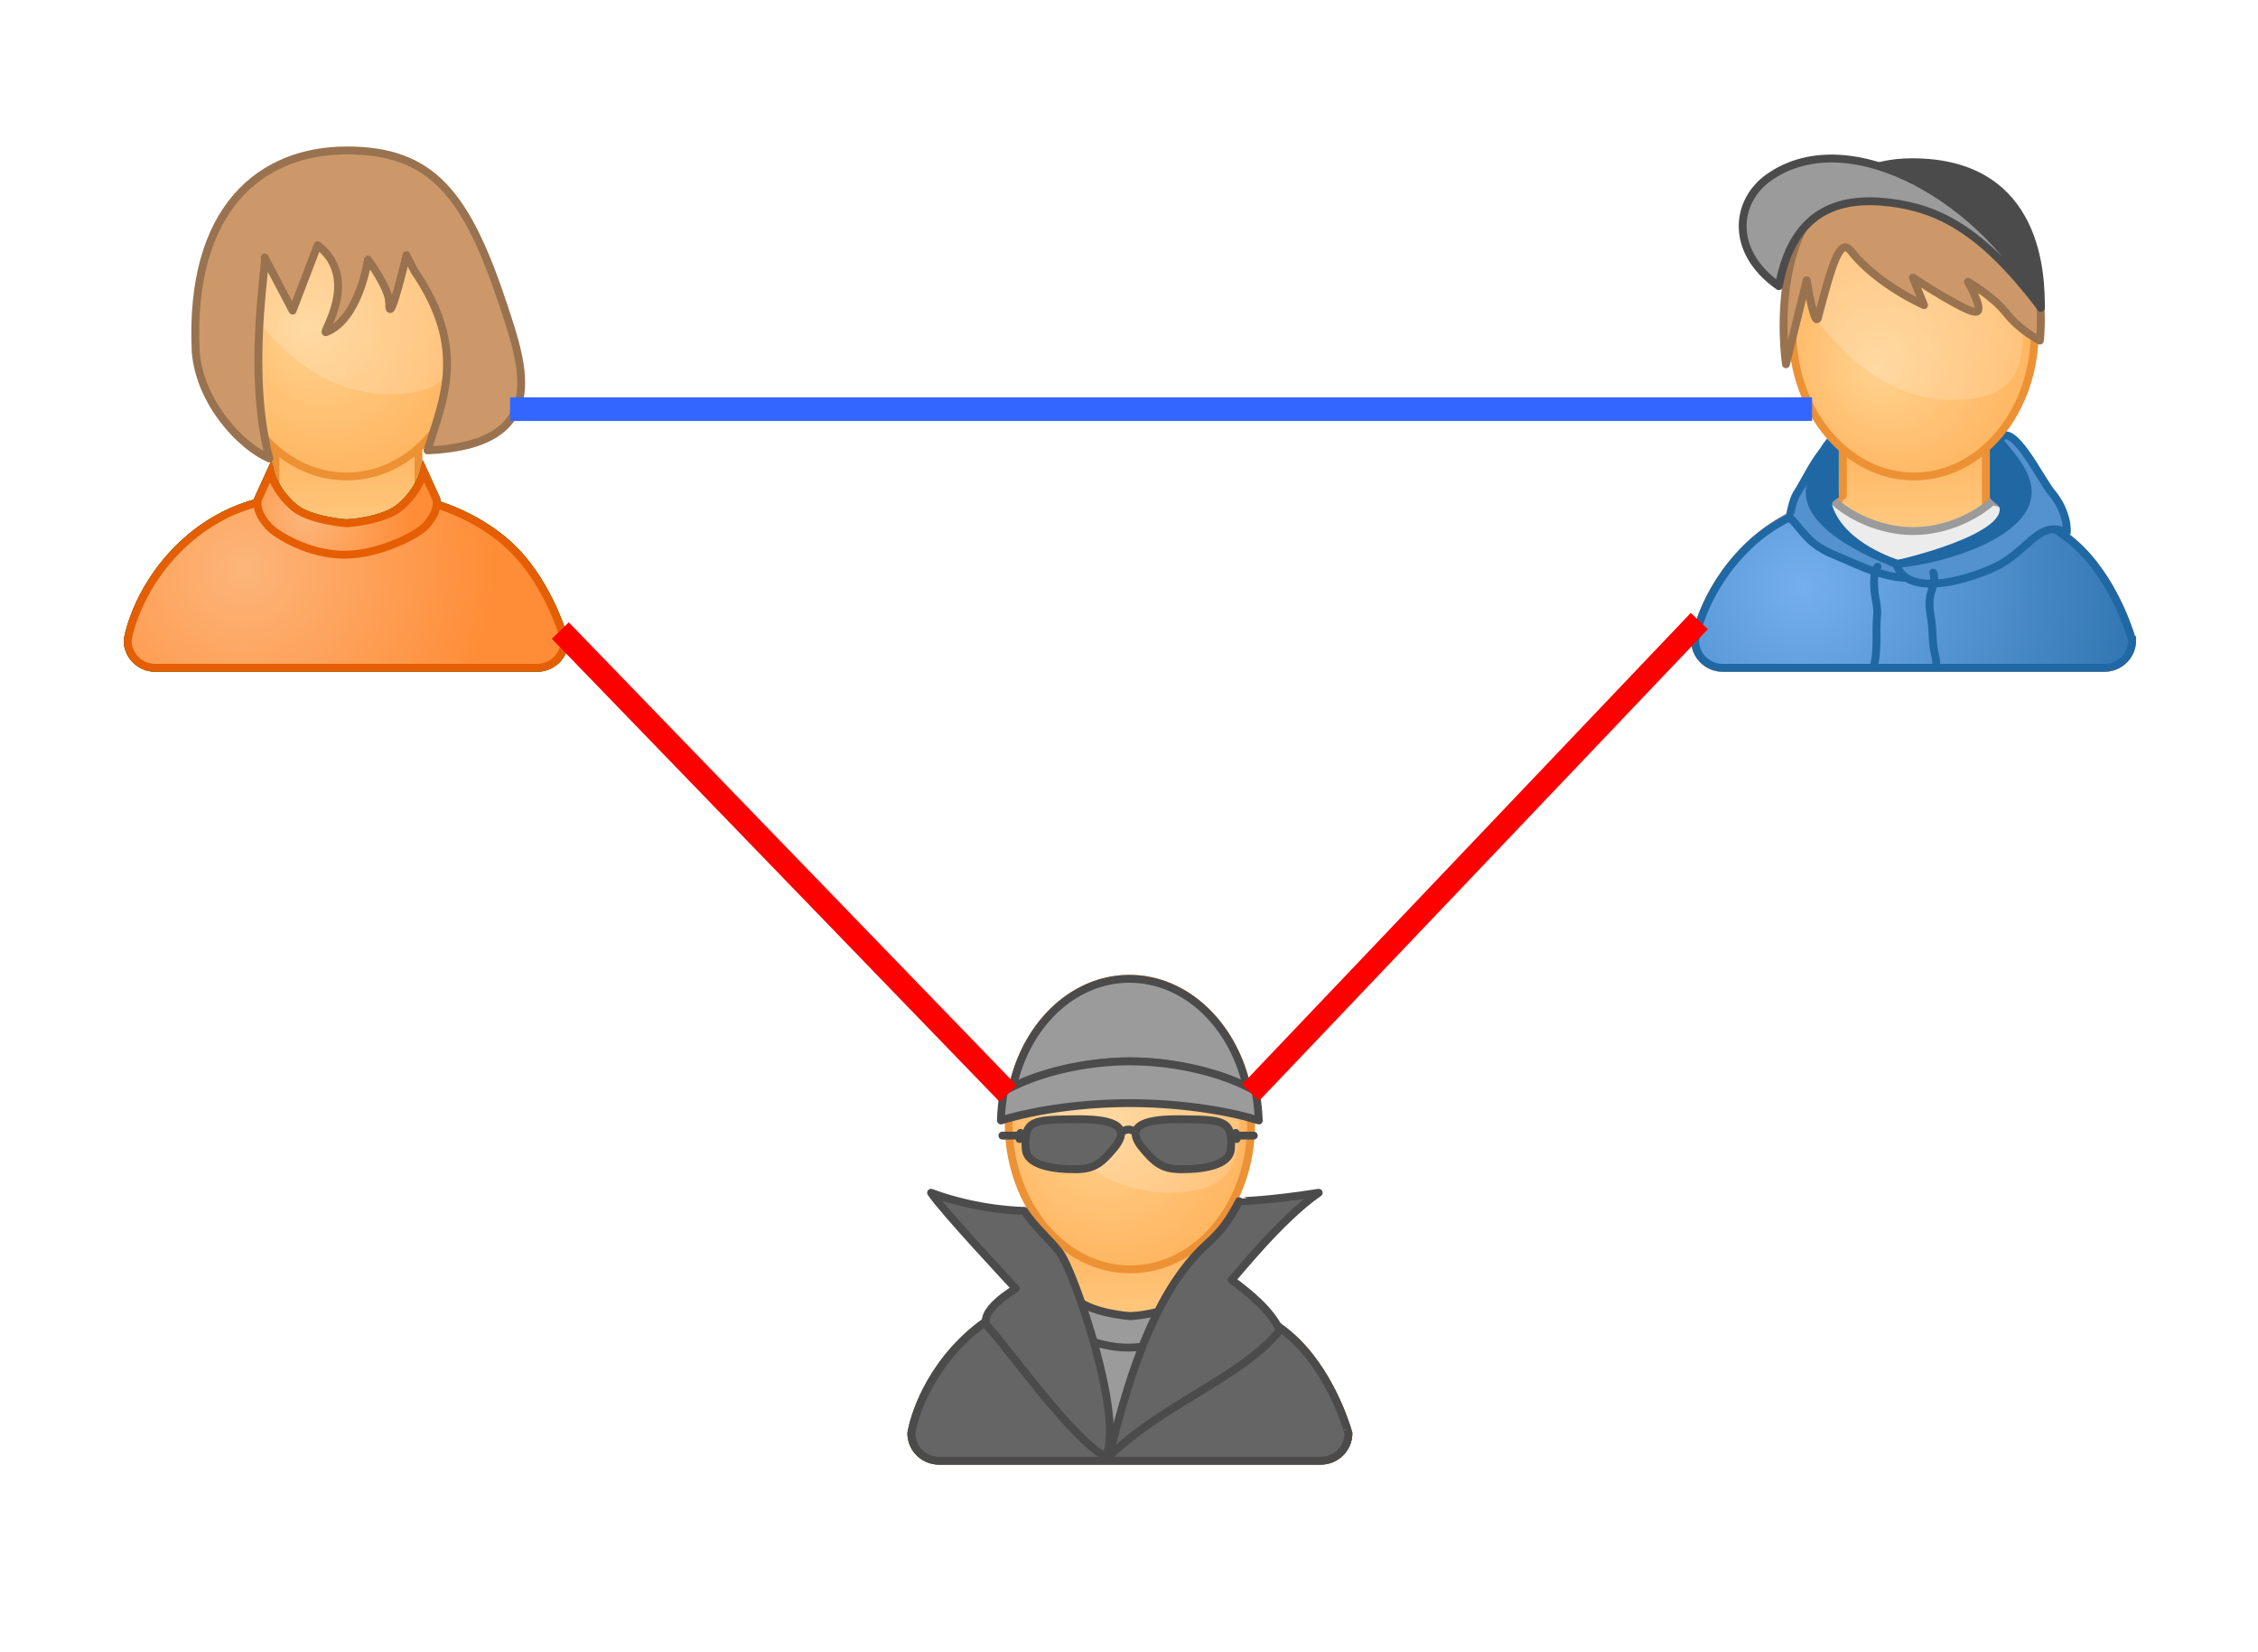
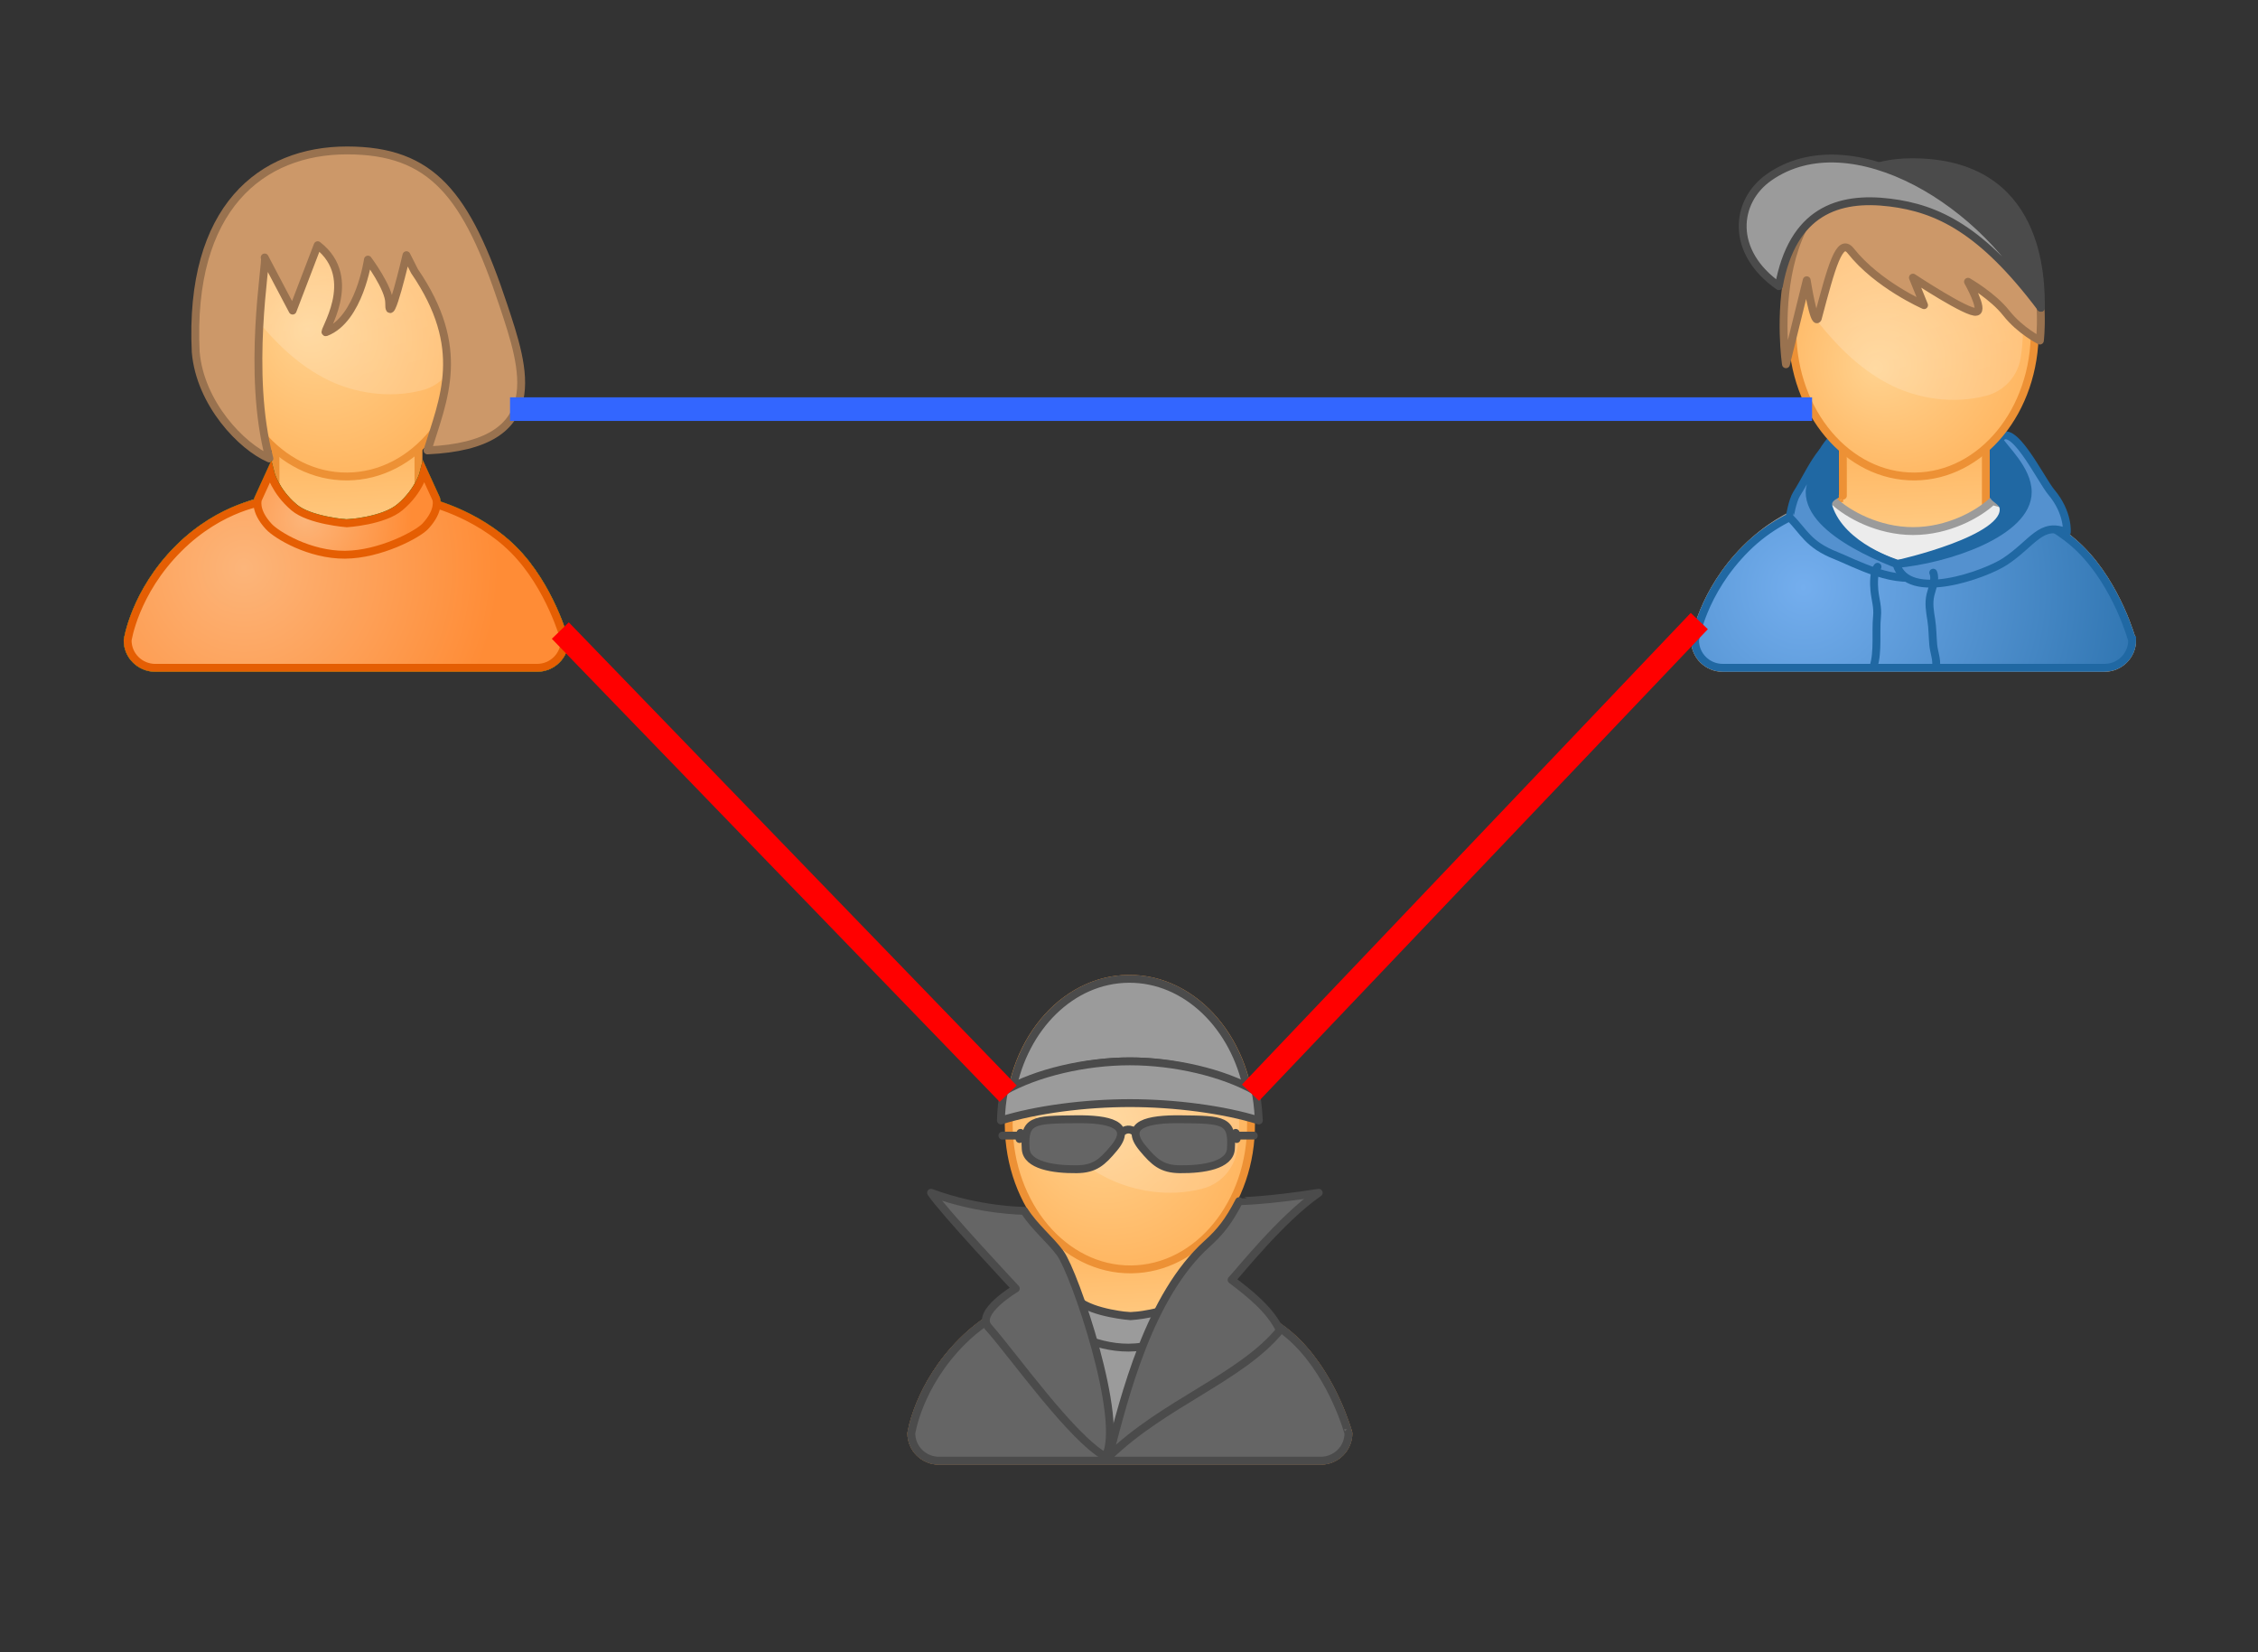
<svg xmlns="http://www.w3.org/2000/svg" fill-opacity="1" color-rendering="auto" color-interpolation="auto" stroke="black" text-rendering="auto" stroke-linecap="square" width="287" stroke-miterlimit="10" stroke-opacity="1" shape-rendering="auto" fill="black" stroke-dasharray="none" font-weight="normal" stroke-width="1" height="210" font-family="'Dialog'" font-style="normal" stroke-linejoin="miter" font-size="12" stroke-dashoffset="0" image-rendering="auto">
  <rect width="100%" height="100%" fill="#333333" stroke="none" />
  <defs id="genericDefs" />
  <g>
    <defs id="defs1">
      <clipPath clipPathUnits="userSpaceOnUse" id="clipPath1">
        <path d="M0 0 L287 0 L287 210 L0 210 L0 0 Z" />
      </clipPath>
      <clipPath clipPathUnits="userSpaceOnUse" id="clipPath2">
        <path d="M270 202 L557 202 L557 412 L270 412 L270 202 Z" />
      </clipPath>
      <clipPath clipPathUnits="userSpaceOnUse" id="clipPath3">
        <path d="M-15.723 -18.619 L271.277 -18.619 L271.277 191.381 L-15.723 191.381 L-15.723 -18.619 Z" />
      </clipPath>
      <clipPath clipPathUnits="userSpaceOnUse" id="clipPath4">
        <path d="M-214.945 -18.619 L72.055 -18.619 L72.055 191.381 L-214.945 191.381 L-214.945 -18.619 Z" />
      </clipPath>
      <clipPath clipPathUnits="userSpaceOnUse" id="clipPath5">
        <path d="M-115.334 -119.397 L171.667 -119.397 L171.667 90.603 L-115.334 90.603 L-115.334 -119.397 Z" />
      </clipPath>
    </defs>
    <g fill="white" transform="translate(-270,-202)" stroke="white">
-       <rect x="270" width="287" height="210" y="202" clip-path="url(#clipPath2)" stroke="none" />
-     </g>
+       </g>
    <g transform="matrix(1,0,0,1,15.723,18.619)">
      <g clip-path="url(#clipPath3)">
        <svg xml:space="preserve" opacity="1" margin-top="0" indent="0" writing-mode="lr-tb" stop-color="rgb(0, 0, 0)" shape-rendering="auto" glyph-orientation-horizontal="0deg" color-profile="auto" lighting-color="rgb(255, 255, 255)" color="rgb(0, 0, 0)" xml:id="svg1.Ebene_1" font-weight="400" alignment-baseline="auto" font-style="normal" version="1.1" color-interpolation-filters="linearrgb" text-anchor="start" stroke-linecap="butt" color-interpolation="srgb" font-variant="normal" margin-left="0" solid-color="rgb(0, 0, 0)" word-spacing="normal" fill-opacity="1" text-rendering="auto" clip-path="none" text-decoration="none" letter-spacing="normal" viewBox="0 0 57 67" glyph-orientation-vertical="auto" margin-right="0" display="inline" font-size-adjust="none" margin-bottom="0" overflow="visible" fill="rgb(0, 0, 0)" font-stretch="normal" stroke-dasharray="none" id="svg1.Ebene_1" stroke-miterlimit="4" stop-opacity="1" color-rendering="auto" font-size="12" pointer-events="visiblepainted" mask="none" direction="ltr" baseline-shift="baseline" enable-background="new 0 0 57 67" fill-rule="nonzero" image-rendering="auto" solid-opacity="1" stroke-dashoffset="0" width="57px" marker-end="none" clip="auto" cursor="auto" stroke="none" filter="none" visibility="visible" kerning="auto" stroke-width="1" font-family="&quot;Arial&quot;,&quot;Helvetica&quot;,sans-serif" flood-opacity="1" clip-rule="nonzero" src="none" height="67px" text-align="inherit" line-height="normal" unicode-bidi="normal" stroke-linejoin="miter" stroke-opacity="1" flood-color="rgb(0, 0, 0)" dominant-baseline="auto" marker-start="none" x="0px" marker-mid="none" y="0px">
          <g>
            <linearGradient gradientTransform="matrix(1 0 0 1 0.32 -3091.766)" x1="26.34" x2="27.581" gradientUnits="userSpaceOnUse" y1="3115.727" y2="3145.524" id="svg1.SVGID_1_" xml:id="svg1.SVGID_1_">
              <stop offset="0.271" style="stop-color:#FFAB4F" />
              <stop offset="1" style="stop-color:#FFD28F" />
            </linearGradient>
            <path fill="url(#svg1.SVGID_1_)" d="M49.529,51.225c-4.396-4.396-10.951-5.884-12.063-6.109   V37.8H19.278c0,0,0.038,6.903,0,6.868c0,0-6.874,0.997-12.308,6.432C1.378,56.691,0.5,62.77,0.5,62.77   c0,1.938,1.575,3.492,3.523,3.492h48.51c1.947,0,3.521-1.558,3.521-3.492C56.055,62.768,54.211,55.906,49.529,51.225z" stroke-miterlimit="10" stroke="#ED9135" />
            <radialGradient gradientTransform="matrix(1 0 0 1 0.32 -3091.766)" gradientUnits="userSpaceOnUse" r="23.425" cx="27.584" cy="3117.492" id="svg1.face_x5F_white_1_" fx="23.014" fy="3115.002" xml:id="svg1.face_x5F_white_1_">
              <stop offset="0" style="stop-color:#FFD28F" />
              <stop offset="1" style="stop-color:#FFAB4F" />
            </radialGradient>
            <path fill="url(#svg1.face_x5F_white_1_)" id="svg1.face_x5F_white_3_" d="M43.676,23.357   c0.086,10.199-6.738,18.52-15.25,18.586c-8.5,0.068-15.464-8.146-15.55-18.344C12.794,13.4,19.618,5.079,28.123,5.012   C36.627,4.945,43.59,13.158,43.676,23.357z" stroke-miterlimit="10" xml:id="svg1.face_x5F_white_3_" stroke="#ED9135" />
            <linearGradient gradientTransform="matrix(0.275 0 0 -0.273 -1752.885 -3350.462)" x1="6468.5" x2="6492.129" gradientUnits="userSpaceOnUse" y1="-12286.859" y2="-12380.309" id="svg1.face_highlight_1_" xml:id="svg1.face_highlight_1_">
              <stop offset="0" style="stop-color:#FFFFFF;stop-opacity:0.24" />
              <stop offset="1" style="stop-color:#FFFFFF;stop-opacity:0.16" />
            </linearGradient>
            <path fill="url(#svg1.face_highlight_1_)" d="M28.415,5.625c-6.035,0.047-10.747,4.493-12.787,10.386   c-0.664,1.919-0.294,4.043,0.98,5.629c2.73,3.398,5.729,6.283,9.461,8.088c3.137,1.518,7.535,2.385,11.893,1.247   c2.274-0.592,3.988-2.459,4.375-4.766c0.187-1.094,0.293-2.289,0.283-3.553C42.54,13.244,36.729,5.56,28.415,5.625z" id="svg1.face_highlight_3_" xml:id="svg1.face_highlight_3_" />
            <path stroke-linecap="round" fill="#CC9869" stroke-linejoin="round" d="M28.372,0.5   C17.537,0.5,8.269,7.748,9.153,26.125c0.563,6.563,5.862,12.042,9.366,13.531c-2.929-10.968-0.304-25.021-0.585-25.526   c-0.281-0.505,3.536,6.728,3.536,6.728l3.183-8.312c5.541,4.28,0.393,11.309,1.049,11.058c4.26-1.631,5.34-9.228,5.34-9.228   s2.729,3.657,2.701,5.504c-0.054,3.562,2.194-6.067,2.194-6.067l1.027,2.031c6.727,9.822,3.684,16.208,1.648,22.781   c15.666-0.703,12.291-10.48,9.66-18.407C43.59,6.092,39.206,0.5,28.372,0.5z" id="svg1.Hair_Female_1_Brown_4_" stroke="#99724F" xml:id="svg1.Hair_Female_1_Brown_4_" />
            <radialGradient gradientTransform="matrix(1 0 0 -1 0.04 66.154)" gradientUnits="userSpaceOnUse" r="32.4" cx="15.241" id="svg1.collar_x5F_body_1_" cy="11.983" xml:id="svg1.collar_x5F_body_1_">
              <stop offset="0" style="stop-color:#FCB57A" />
              <stop offset="1" style="stop-color:#FF8C36" />
            </radialGradient>
            <path fill="url(#svg1.collar_x5F_body_1_)" d="M0.5,62.768c0,1.938,1.575,3.494,3.523,3.494   h48.51c1.947,0,3.521-1.559,3.521-3.494c0,0-1.844-6.861-6.525-11.543c-4.815-4.813-11.244-6.146-11.244-6.146   c-1.771,1.655-5.61,2.802-10.063,2.802c-4.453,0-8.292-1.146-10.063-2.802c0,0-5.755,0.586-11.189,6.021   C1.378,56.689,0.5,62.768,0.5,62.768z" id="svg1.collar_x5F_body_2_" xml:id="svg1.collar_x5F_body_2_" stroke="#E55E03" />
            <radialGradient gradientTransform="matrix(1 0 0 -1 0.04 66.154)" gradientUnits="userSpaceOnUse" r="9.282" cx="31.58" id="svg1.collar_x5F_r_1_" cy="17.957" xml:id="svg1.collar_x5F_r_1_">
              <stop offset="0" style="stop-color:#FCB57A" />
              <stop offset="1" style="stop-color:#FF8C36" />
            </radialGradient>
            <path fill="url(#svg1.collar_x5F_r_1_)" d="M38.159,41.381c0,0-0.574,2.369-3.013,4.441   c-2.108,1.795-5.783,2.072-5.783,2.072l3.974,6.217c0,0,2.957-1.637,5.009-3.848c1.922-2.072,1.37-5.479,1.37-5.479L38.159,41.381z   " id="svg1.collar_x5F_r_2_" xml:id="svg1.collar_x5F_r_2_" stroke="#E55E03" />
            <radialGradient gradientTransform="matrix(1 0 0 -1 0.04 66.154)" gradientUnits="userSpaceOnUse" r="9.284" cx="19.218" id="svg1.collar_x5F_l_1_" cy="17.916" xml:id="svg1.collar_x5F_l_1_">
              <stop offset="0" style="stop-color:#FCB57A" />
              <stop offset="1" style="stop-color:#FF8C36" />
            </radialGradient>
            <path fill="url(#svg1.collar_x5F_l_1_)" d="M18.63,41.422c0,0,0.576,2.369,3.012,4.441   c2.109,1.793,5.785,2.072,5.785,2.072l-3.974,6.217c0,0-2.957-1.637-5.007-3.85c-1.922-2.072-1.37-5.48-1.37-5.48L18.63,41.422z" id="svg1.collar_x5F_l_2_" xml:id="svg1.collar_x5F_l_2_" stroke="#E55E03" />
            <linearGradient gradientTransform="matrix(0.985 0 0 -0.985 -34.484 -3031.985)" x1="95.906" x2="31.513" gradientUnits="userSpaceOnUse" y1="-3134.04" y2="-3134.04" id="svg1.body_1_" xml:id="svg1.body_1_">
              <stop offset="0" style="stop-color:#49AD33" />
              <stop offset="1" style="stop-color:#C2DA92" />
            </linearGradient>
            <path fill="url(#svg1.body_1_)" d="M0.5,62.768c0,1.938,1.575,3.494,3.523,3.494h48.51   c1.947,0,3.521-1.559,3.521-3.494c0,0-1.844-6.861-6.525-11.543c-4.815-4.813-11.244-6.146-11.244-6.146   c-1.771,1.655-5.61,2.802-10.063,2.802c-4.453,0-8.292-1.146-10.063-2.802c0,0-5.755,0.586-11.189,6.021   C1.378,56.689,0.5,62.768,0.5,62.768z" id="svg1.body_15_" xml:id="svg1.body_15_" stroke="#008D33" />
            <linearGradient gradientTransform="matrix(1 0 0 1 0.32 -3091.766)" x1="41.088" x2="15.067" gradientUnits="userSpaceOnUse" y1="3138.399" y2="3138.399" id="svg1.turtleneck_1_" xml:id="svg1.turtleneck_1_">
              <stop offset="0" style="stop-color:#49AD33" />
              <stop offset="1" style="stop-color:#C2DA92" />
            </linearGradient>
            <path fill="url(#svg1.turtleneck_1_)" d="M39.715,44.786l-1.557-3.405   c0,0-0.574,2.369-3.012,4.441c-2.109,1.795-6.785,2.072-6.785,2.072s-4.753-0.356-6.722-2.031   c-2.436-2.072-3.012-4.441-3.012-4.441l-1.555,3.404c0,0-0.552,1.404,1.37,3.479c1.025,1.105,5.203,3.611,9.682,3.582   c4.479-0.029,9.264-2.594,10.218-3.623C40.266,46.191,39.715,44.786,39.715,44.786z" id="svg1.turtleneck_11_" xml:id="svg1.turtleneck_11_" stroke="#008D33" />
            <radialGradient gradientTransform="matrix(0.985 0 0 -0.985 -34.484 -3031.985)" gradientUnits="userSpaceOnUse" r="32.888" cx="50.512" id="svg1.body_2_" cy="-3132.519" xml:id="svg1.body_2_">
              <stop offset="0" style="stop-color:#FCB57A" />
              <stop offset="1" style="stop-color:#FF8C36" />
            </radialGradient>
            <path fill="url(#svg1.body_2_)" d="M0.5,62.768c0,1.938,1.575,3.494,3.523,3.494h48.51   c1.947,0,3.521-1.559,3.521-3.494c0,0-1.844-6.861-6.525-11.543c-4.815-4.813-11.244-6.146-11.244-6.146   c-1.771,1.655-5.61,2.802-10.063,2.802c-4.453,0-8.292-1.146-10.063-2.802c0,0-5.755,0.586-11.189,6.021   C1.378,56.689,0.5,62.768,0.5,62.768z" id="svg1.body_14_" xml:id="svg1.body_14_" stroke="#E55E03" />
            <radialGradient gradientTransform="matrix(1 0 0 1 0.32 -3091.766)" gradientUnits="userSpaceOnUse" r="13.536" cx="22.743" id="svg1.turtleneck_2_" cy="3139.143" xml:id="svg1.turtleneck_2_">
              <stop offset="0" style="stop-color:#FCB57A" />
              <stop offset="1" style="stop-color:#FF8C36" />
            </radialGradient>
            <path fill="url(#svg1.turtleneck_2_)" d="M39.715,44.786l-1.557-3.405   c0,0-0.574,2.369-3.012,4.441c-2.109,1.795-6.785,2.072-6.785,2.072s-4.753-0.356-6.722-2.031   c-2.436-2.072-3.012-4.441-3.012-4.441l-1.555,3.404c0,0-0.552,1.404,1.37,3.479c1.025,1.105,5.203,3.611,9.682,3.582   c4.479-0.029,9.264-2.594,10.218-3.623C40.266,46.191,39.715,44.786,39.715,44.786z" id="svg1.turtleneck_10_" xml:id="svg1.turtleneck_10_" stroke="#E55E03" />
          </g>
        </svg>
      </g>
    </g>
    <g transform="matrix(1,0,0,1,214.945,18.619)">
      <g clip-path="url(#clipPath4)">
        <svg xml:space="preserve" opacity="1" margin-top="0" indent="0" writing-mode="lr-tb" stop-color="rgb(0, 0, 0)" shape-rendering="auto" glyph-orientation-horizontal="0deg" color-profile="auto" lighting-color="rgb(255, 255, 255)" color="rgb(0, 0, 0)" xml:id="svg2.Ebene_1" font-weight="400" alignment-baseline="auto" font-style="normal" version="1.1" color-interpolation-filters="linearrgb" text-anchor="start" stroke-linecap="butt" color-interpolation="srgb" font-variant="normal" margin-left="0" solid-color="rgb(0, 0, 0)" word-spacing="normal" fill-opacity="1" text-rendering="auto" clip-path="none" text-decoration="none" letter-spacing="normal" viewBox="0 0 57 66" glyph-orientation-vertical="auto" margin-right="0" display="inline" font-size-adjust="none" margin-bottom="0" overflow="visible" fill="rgb(0, 0, 0)" font-stretch="normal" stroke-dasharray="none" id="svg2.Ebene_1" stroke-miterlimit="4" stop-opacity="1" color-rendering="auto" font-size="12" pointer-events="visiblepainted" mask="none" direction="ltr" baseline-shift="baseline" enable-background="new 0 0 57 66" fill-rule="nonzero" image-rendering="auto" solid-opacity="1" stroke-dashoffset="0" width="57px" marker-end="none" clip="auto" cursor="auto" stroke="none" filter="none" visibility="visible" kerning="auto" stroke-width="1" font-family="&quot;Arial&quot;,&quot;Helvetica&quot;,sans-serif" flood-opacity="1" clip-rule="nonzero" src="none" height="66px" text-align="inherit" line-height="normal" unicode-bidi="normal" stroke-linejoin="miter" stroke-opacity="1" flood-color="rgb(0, 0, 0)" dominant-baseline="auto" marker-start="none" x="0px" marker-mid="none" y="0px">
          <g>
            <linearGradient gradientTransform="matrix(1 0 0 -1 0.28 -2252.92)" x1="26.38" x2="27.621" gradientUnits="userSpaceOnUse" y1="-2276.881" y2="-2306.679" id="svg2.SVGID_1_" xml:id="svg2.SVGID_1_">
              <stop offset="0.271" style="stop-color:#FFAB4F" />
              <stop offset="1" style="stop-color:#FFD28F" />
            </linearGradient>
            <path fill="url(#svg2.SVGID_1_)" d="M49.529,51.225c-4.396-4.396-10.951-5.884-12.063-6.109   V37.8H19.278c0,0,0.038,6.903,0,6.868c0,0-6.874,0.997-12.308,6.432C1.378,56.691,0.5,62.77,0.5,62.77   c0,1.938,1.575,3.492,3.523,3.492h48.51c1.947,0,3.521-1.558,3.521-3.492C56.055,62.768,54.211,55.906,49.529,51.225z" stroke-miterlimit="10" stroke="#ED9135" />
            <path fill="#ECECEC" id="svg2.body_13_" d="M0.5,62.768c0,1.938,1.575,3.494,3.523,3.494h48.51   c1.947,0,3.521-1.559,3.521-3.494c0,0-1.844-6.861-6.525-11.543c-4.815-4.813-11.244-6.146-11.244-6.146   c-1.771,1.655-5.61,3.802-10.063,3.802c-4.453,0-8.292-2.146-10.063-3.802c0,0-5.755,0.586-11.189,6.021   C1.378,56.689,0.5,62.768,0.5,62.768z" stroke-miterlimit="10" xml:id="svg2.body_13_" stroke="#9B9B9B" />
            <path fill="#2068A3" d="M28.106,33.487c-8.112,0-12.688,4.312-12.688,10.437c0,7.422,12.688,10.438,12.688,10.438   s14.688-3.016,14.688-10.438C42.793,38.75,36.215,33.487,28.106,33.487z M26.288,53.051c0,0-7.135-2.093-8.805-7.201   c-0.222-0.682,0.147-1.156,0.795-1.521V37.8h20.188v6.663c0.235,0.352,1.109,0.737,1.229,1.387   C40.445,49.917,26.288,53.051,26.288,53.051z" stroke="#2068A3" />
            <radialGradient gradientTransform="matrix(1 0 0 -1 0.04 65.154)" gradientUnits="userSpaceOnUse" r="53.247" cx="14.242" id="svg2.SVGID_2_" cy="9.101" xml:id="svg2.SVGID_2_">
              <stop offset="0" style="stop-color:#74AEEE" />
              <stop offset="1" style="stop-color:#2068A3" />
            </radialGradient>
-             <path fill="url(#svg2.SVGID_2_)" d="M49.529,51.225c-2.239-2.24-5.041-3.724-7.396-4.67   c-2.854,5.51-14.022,7.807-14.022,7.807s-10.472-2.484-12.387-8.514c-2.439,0.771-5.787,2.287-8.749,5.25   c-5.592,5.592-6.47,11.67-6.47,11.67c0,1.938,1.575,3.492,3.523,3.492h48.51c1.947,0,3.521-1.558,3.521-3.492   C56.055,62.768,54.211,55.906,49.529,51.225z" stroke-miterlimit="10" stroke="#2068A3" />
+             <path fill="url(#svg2.SVGID_2_)" d="M49.529,51.225c-2.239-2.24-5.041-3.724-7.396-4.67   c-2.854,5.51-14.022,7.807-14.022,7.807s-10.472-2.484-12.387-8.514c-2.439,0.771-5.787,2.287-8.749,5.25   c-5.592,5.592-6.47,11.67-6.47,11.67c0,1.938,1.575,3.492,3.523,3.492h48.51c1.947,0,3.521-1.558,3.521-3.492   C56.055,62.768,54.211,55.906,49.529,51.225" stroke-miterlimit="10" stroke="#2068A3" />
            <path fill="#5491CF" d="M13.404,44.173c1.15-1.81,2.039-3.832,3.332-5.397c-0.514,1.027-1.669,4.084-1.669,5.148   c0,5.186,10.366,9.079,14.688,10.438c-3.472,1.627-9.134-1.498-11.335-2.36c-3.601-1.419-4.071-3.063-5.89-4.854   C12.523,47.135,12.878,45,13.404,44.173z" stroke="#2068A3" />
            <path fill="#5491CF" d="M45.777,43.924c-1.317-1.568-5.11-9.424-6.604-6.617c0.516,1.025,3.617,3.693,3.617,6.617   c0,5.186-10.27,8.576-16.698,9.145c1.429,4.938,11.372,1.293,13.804-0.313c3.563-2.354,4.563-5.133,7.854-3.705   C47.754,49.045,48.006,46.574,45.777,43.924z" stroke="#2068A3" />
            <path fill="none" d="M30.777,54.167c0.357,0.836-0.153,1.983-0.352,2.813   c-0.256,1.084-0.072,2.104,0.102,3.186c0.164,1.02,0.156,2.107,0.25,3.167c0.082,0.916,0.482,1.849,0.357,2.75" stroke="#2068A3" stroke-linecap="round" />
            <path fill="none" d="M23.695,53.417c-0.508,0.584-0.476,2.209-0.398,3   c0.116,1.183,0.456,2.099,0.333,3.333c-0.192,1.943,0.154,4.479-0.436,6.333" stroke="#2068A3" stroke-linecap="round" />
            <radialGradient gradientTransform="matrix(1 0 0 -1 0.28 -2252.92)" gradientUnits="userSpaceOnUse" r="23.425" cx="27.623" cy="-2278.646" id="svg2.face_x5F_white_1_" fx="23.053" fy="-2281.136" xml:id="svg2.face_x5F_white_1_">
              <stop offset="0" style="stop-color:#FFD28F" />
              <stop offset="1" style="stop-color:#FFAB4F" />
            </radialGradient>
            <path fill="url(#svg2.face_x5F_white_1_)" id="svg2.face_x5F_white_3_" d="M43.676,23.357   c0.086,10.2-6.738,18.52-15.25,18.586c-8.5,0.068-15.464-8.146-15.55-18.344C12.794,13.4,19.618,5.079,28.123,5.012   C36.627,4.945,43.59,13.158,43.676,23.357z" stroke-miterlimit="10" xml:id="svg2.face_x5F_white_3_" stroke="#ED9135" />
            <linearGradient gradientTransform="matrix(0.275 0 0 0.273 -1558.987 -3088.421)" x1="5761.758" x2="5785.387" gradientUnits="userSpaceOnUse" y1="11330.648" y2="11424.098" id="svg2.face_highlight_1_" xml:id="svg2.face_highlight_1_">
              <stop offset="0" style="stop-color:#FFFFFF;stop-opacity:0.24" />
              <stop offset="1" style="stop-color:#FFFFFF;stop-opacity:0.16" />
            </linearGradient>
            <path fill="url(#svg2.face_highlight_1_)" d="M27.958,6.333c-6.035,0.047-10.747,4.493-12.787,10.386   c-0.664,1.919-0.294,4.043,0.98,5.629c2.73,3.398,5.729,6.283,9.461,8.088c3.137,1.518,7.535,2.385,11.893,1.247   c2.274-0.592,3.988-2.459,4.375-4.766c0.187-1.094,0.293-2.289,0.283-3.553C42.083,13.952,36.271,6.268,27.958,6.333z" id="svg2.face_highlight_3_" xml:id="svg2.face_highlight_3_" />
            <path stroke-linecap="round" fill="#CC9869" stroke-linejoin="round" d="M20.278,13.25   c3.417,4.333,9.333,6.917,9.333,6.917l-1.417-3.5c0,0,7.094,4.691,8.083,4.333c0.968-0.2-1.082-3.807-1.082-3.807   s3.138,1.795,4.854,3.969c1.803,2.28,4.285,3.504,4.285,3.504S47.027,2.719,27.289,2.744C8.278,2.709,12.058,27.678,12.058,27.678   L14.695,17c0,0,0.914,5.757,1.399,4.875C17.861,15.211,18.861,11.5,20.278,13.25z" id="svg2.Hair_Young_Brown_1_" stroke="#99724F" xml:id="svg2.Hair_Young_Brown_1_" />
            <path fill="#4B4B4B" d="M28.105,2   C22.464,2,20.2,4.246,18.13,5.533C29.753,2.865,41.152,10.375,44.46,20.5C44.459,16.875,44.459,2,28.105,2z" stroke-miterlimit="10" stroke="#4B4B4B" stroke-linecap="round" stroke-linejoin="round" />
            <path fill="#9B9B9B" d="M11.151,17.751   C12.878,8.25,18.686,6.309,25.273,7.127C31.295,7.875,36.93,10.491,44.459,20.5C37.777,7.125,20.278-3.375,9.903,3.921   C5.569,6.97,4.903,13.375,11.151,17.751z" stroke-miterlimit="10" stroke="#4B4B4B" stroke-linecap="round" stroke-linejoin="round" />
          </g>
        </svg>
      </g>
    </g>
    <g transform="matrix(1,0,0,1,115.334,119.397)">
      <g clip-path="url(#clipPath5)">
        <svg xml:space="preserve" opacity="1" margin-top="0" indent="0" writing-mode="lr-tb" stop-color="rgb(0, 0, 0)" shape-rendering="auto" glyph-orientation-horizontal="0deg" color-profile="auto" lighting-color="rgb(255, 255, 255)" color="rgb(0, 0, 0)" xml:id="svg3.Ebene_1" font-weight="400" alignment-baseline="auto" font-style="normal" version="1.1" color-interpolation-filters="linearrgb" text-anchor="start" stroke-linecap="butt" color-interpolation="srgb" font-variant="normal" margin-left="0" solid-color="rgb(0, 0, 0)" word-spacing="normal" fill-opacity="1" text-rendering="auto" clip-path="none" text-decoration="none" letter-spacing="normal" viewBox="0 0 57 63" glyph-orientation-vertical="auto" margin-right="0" display="inline" font-size-adjust="none" margin-bottom="0" overflow="visible" fill="rgb(0, 0, 0)" font-stretch="normal" stroke-dasharray="none" id="svg3.Ebene_1" stroke-miterlimit="4" stop-opacity="1" color-rendering="auto" font-size="12" pointer-events="visiblepainted" mask="none" direction="ltr" baseline-shift="baseline" enable-background="new 0 0 57 63" fill-rule="nonzero" image-rendering="auto" solid-opacity="1" stroke-dashoffset="0" width="57px" marker-end="none" clip="auto" cursor="auto" stroke="none" filter="none" visibility="visible" kerning="auto" stroke-width="1" font-family="&quot;Arial&quot;,&quot;Helvetica&quot;,sans-serif" flood-opacity="1" clip-rule="nonzero" src="none" height="63px" text-align="inherit" line-height="normal" unicode-bidi="normal" stroke-linejoin="miter" stroke-opacity="1" flood-color="rgb(0, 0, 0)" dominant-baseline="auto" marker-start="none" x="0px" marker-mid="none" y="0px">
          <g>
            <linearGradient gradientTransform="matrix(1 0 0 1 0.16 -1546.383)" x1="26.5" x2="27.741" gradientUnits="userSpaceOnUse" y1="1570.346" y2="1600.143" id="svg3.SVGID_1_" xml:id="svg3.SVGID_1_">
              <stop offset="0.271" style="stop-color:#FFAB4F" />
              <stop offset="1" style="stop-color:#FFD28F" />
            </linearGradient>
            <path fill="url(#svg3.SVGID_1_)" d="M49.529,51.225c-4.396-4.396-10.951-5.884-12.063-6.109   V37.8H19.278c0,0,0.038,6.903,0,6.868c0,0-6.874,0.997-12.308,6.432C1.378,56.691,0.5,62.77,0.5,62.77   c0,1.938,1.575,3.492,3.523,3.492h48.51c1.947,0,3.521-1.558,3.521-3.492C56.055,62.768,54.211,55.906,49.529,51.225z" stroke-miterlimit="10" stroke="#ED9135" />
            <radialGradient gradientTransform="matrix(1 0 0 1 0.16 -1546.383)" gradientUnits="userSpaceOnUse" r="23.424" cx="27.743" cy="1572.109" id="svg3.face_x5F_white_1_" fx="23.173" fy="1569.62" xml:id="svg3.face_x5F_white_1_">
              <stop offset="0" style="stop-color:#FFD28F" />
              <stop offset="1" style="stop-color:#FFAB4F" />
            </radialGradient>
            <path fill="url(#svg3.face_x5F_white_1_)" id="svg3.face_x5F_white_3_" d="M43.676,23.357   c0.086,10.2-6.738,18.52-15.247,18.586c-8.502,0.068-15.466-8.146-15.552-18.344C12.794,13.4,19.618,5.079,28.123,5.012   C36.627,4.945,43.59,13.158,43.676,23.357z" stroke-miterlimit="10" xml:id="svg3.face_x5F_white_3_" stroke="#ED9135" />
            <linearGradient gradientTransform="matrix(0.275 0 0 -0.273 -977.295 -1807.628)" x1="3646.512" x2="3670.141" gradientUnits="userSpaceOnUse" y1="-6644.247" y2="-6737.698" id="svg3.face_highlight_1_" xml:id="svg3.face_highlight_1_">
              <stop offset="0" style="stop-color:#FFFFFF;stop-opacity:0.24" />
              <stop offset="1" style="stop-color:#FFFFFF;stop-opacity:0.16" />
            </linearGradient>
            <path fill="url(#svg3.face_highlight_1_)" d="M27.958,6.333c-6.035,0.047-10.747,4.493-12.787,10.386   c-0.664,1.919-0.294,4.043,0.98,5.629c2.73,3.398,5.729,6.283,9.461,8.088c3.137,1.518,7.535,2.384,11.893,1.247   c2.274-0.592,3.988-2.459,4.375-4.766c0.183-1.094,0.293-2.289,0.283-3.553C42.083,13.952,36.271,6.268,27.958,6.333z" id="svg3.face_highlight_3_" xml:id="svg3.face_highlight_3_" />
            <path fill="#656565" d="M15.038,26.653   c0.145,2.05,3.468,2.593,6.477,2.56c2.298-0.026,3.25-0.889,4.746-2.685c2.539-3.05-0.767-3.715-4.817-3.67   C15.984,22.919,14.777,22.933,15.038,26.653z" stroke-miterlimit="10" stroke="#4B4B4B" stroke-linejoin="round" />
            <path fill="#656565" d="M41.116,26.653   c-0.146,2.05-3.47,2.593-6.478,2.56c-2.299-0.026-3.252-0.889-4.746-2.685c-2.538-3.05,0.769-3.715,4.816-3.67   C40.17,22.919,41.377,22.933,41.116,26.653z" stroke-miterlimit="10" stroke="#4B4B4B" stroke-linejoin="round" />
            <path fill="none" d="M27.453,24.375   c0,0,0.604-0.469,1.305,0" stroke-miterlimit="10" stroke="#4B4B4B" stroke-linecap="round" stroke-linejoin="round" />
            <line stroke-linecap="round" fill="none" x1="41.727" x2="41.844" y1="24.592" y2="25.375" stroke="#4B4B4B" stroke-miterlimit="10" />
            <line stroke-linecap="round" fill="none" x1="42.165" x2="44.027" y1="24.938" y2="24.938" stroke="#4B4B4B" stroke-miterlimit="10" />
            <line stroke-linecap="round" fill="none" x1="14.374" x2="14.257" y1="24.592" y2="25.375" stroke="#4B4B4B" stroke-miterlimit="10" />
            <line stroke-linecap="round" fill="none" x1="13.937" x2="12.073" y1="24.938" y2="24.938" stroke="#4B4B4B" stroke-miterlimit="10" />
            <path stroke-linecap="round" fill="#9B9B9B" stroke-linejoin="round" d="   M0.5,62.768c0,1.938,1.575,3.494,3.523,3.494h48.51c1.947,0,3.521-1.559,3.521-3.494c0,0-1.844-6.861-6.525-11.543   c-4.815-4.813-11.244-6.146-11.244-6.146c-1.771,1.655-5.61,2.802-10.063,2.802c-4.453,0-8.292-1.146-10.063-2.802   c0,0-5.755,0.586-11.189,6.021C1.378,56.689,0.5,62.768,0.5,62.768z" id="svg3.body_9_" stroke="#4B4B4B" xml:id="svg3.body_9_" stroke-miterlimit="10" />
            <path stroke-linecap="round" fill="#9B9B9B" stroke-linejoin="round" d="   M39.715,44.786l-1.557-3.405c0,0-0.574,2.369-3.012,4.441c-2.109,1.795-6.785,2.072-6.785,2.072s-4.753-0.356-6.722-2.031   c-2.436-2.072-3.012-4.441-3.012-4.441l-1.555,3.404c0,0-0.552,1.404,1.37,3.479c1.025,1.105,5.203,3.611,9.682,3.582   c4.479-0.029,9.264-2.594,10.218-3.623C40.266,46.191,39.715,44.786,39.715,44.786z" id="svg3.turtleneck_6_" stroke="#4B4B4B" xml:id="svg3.turtleneck_6_" stroke-miterlimit="10" />
            <path fill="#656565" d="M49.529,51.225   c-1.094-1.094-2.319-2.006-3.563-2.766c0.193,0.346,0.401,0.68,0.574,1.041c-4.906,6.014-15.921,9.289-21.743,16.709   c1.969-7.594-11.166-13.127-14.493-16.926c-0.158-0.182-0.258-0.422-0.332-0.686c-1.015,0.707-2.031,1.525-3.001,2.5   c-5.592,5.592-6.47,11.67-6.47,11.67c0,1.936,1.575,3.489,3.523,3.489h48.51c1.948,0,3.521-1.558,3.521-3.489   C56.055,62.768,54.211,55.906,49.529,51.225z" stroke-miterlimit="10" stroke="#4B4B4B" stroke-linecap="round" stroke-linejoin="round" />
            <path fill="#656565" d="M3.007,32.205   c1.521,2.295,10.771,12.17,10.771,12.17s-5.137,3.012-3.474,4.908c3.327,3.799,10.533,14.018,14.865,16.467   c2.499-4.6-3.906-23.327-5.724-25.833c-1.296-1.786-3.22-3.269-4.598-5.417C14.846,34.5,9.195,34.5,3.007,32.205z" stroke-miterlimit="10" stroke="#4B4B4B" stroke-linejoin="round" />
            <path fill="#656565" d="M52.277,32.205   c-4.791,3.299-10.368,10.391-11.074,11.066c2.313,1.744,4.9,3.799,6.146,6.406c-4.906,6.014-14.766,9.277-21.747,16.069   c2.015-7.771,5.157-20.46,12.517-27.083c1.667-1.5,2.713-2.833,4.043-5.391C42.165,33.275,45.637,33.25,52.277,32.205z" stroke-miterlimit="10" stroke="#4B4B4B" stroke-linecap="round" stroke-linejoin="round" />
            <path stroke-linecap="round" fill="#9B9B9B" stroke-linejoin="round" d="   M28.276,15.5c5.635,0,10.826,1.416,14.979,3.794c-1.614-8.228-7.794-14.34-15.132-14.282c-7.272,0.057-13.299,6.155-14.846,14.294   C17.434,16.921,22.632,15.5,28.276,15.5z" id="svg3.wh2_1_" stroke="#4B4B4B" xml:id="svg3.wh2_1_" stroke-miterlimit="10" />
            <path stroke-linecap="round" fill="#9B9B9B" stroke-linejoin="round" d="   M28.278,20.808c5.662,0,11.937,0.811,16.391,2.207c-0.11-2.059-0.274-2.826-0.413-3.72c-4.154-2.379-10.344-3.795-15.98-3.795   c-5.644,0-11.842,1.421-16,3.807c-0.228,1.197-0.362,2.436-0.388,3.707C16.343,21.618,22.618,20.808,28.278,20.808z" id="svg3.wh1_1_" stroke="#4B4B4B" xml:id="svg3.wh1_1_" stroke-miterlimit="10" />
          </g>
        </svg>
      </g>
    </g>
    <g fill="rgb(51,102,255)" stroke-width="3" stroke-miterlimit="1.45" transform="matrix(1,0,0,1,-270,-202)" stroke-linecap="butt" stroke="rgb(51,102,255)">
      <path fill="none" d="M336.327 254 L498.823 254" clip-path="url(#clipPath2)" />
    </g>
    <g fill="red" stroke-width="3" stroke-miterlimit="1.45" transform="matrix(1,0,0,1,-270,-202)" stroke-linecap="butt" stroke="red">
      <path fill="none" d="M397.098 339.925 L342.261 283.222" clip-path="url(#clipPath2)" />
      <path fill="none" d="M429.978 339.799 L484.954 282.023" clip-path="url(#clipPath2)" />
    </g>
  </g>
</svg>